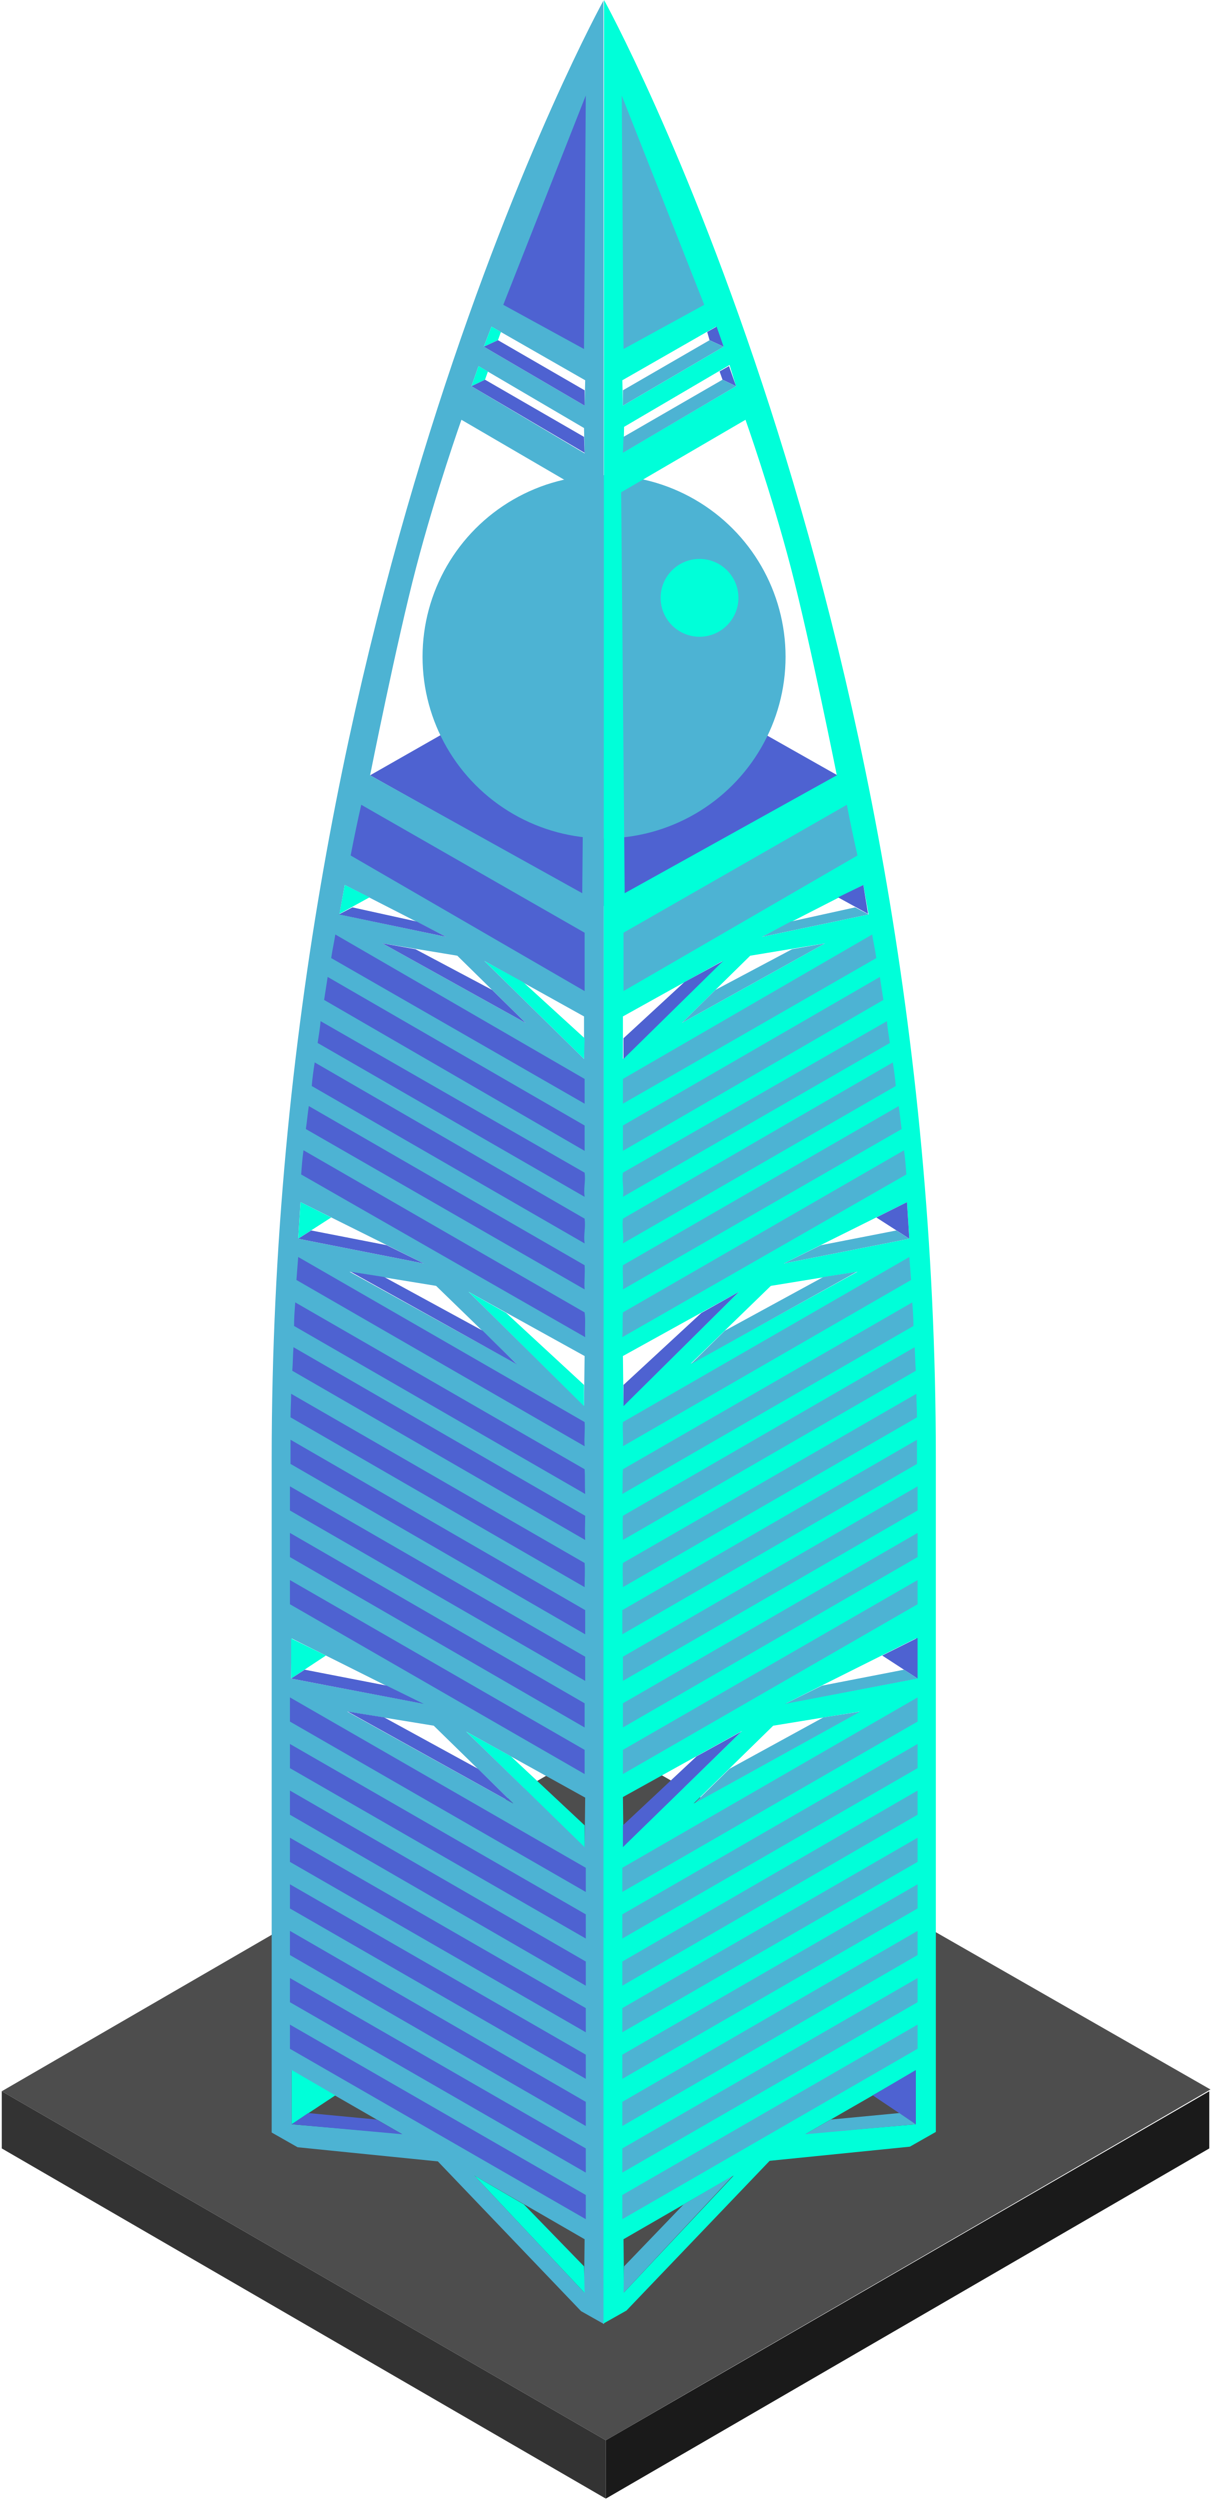
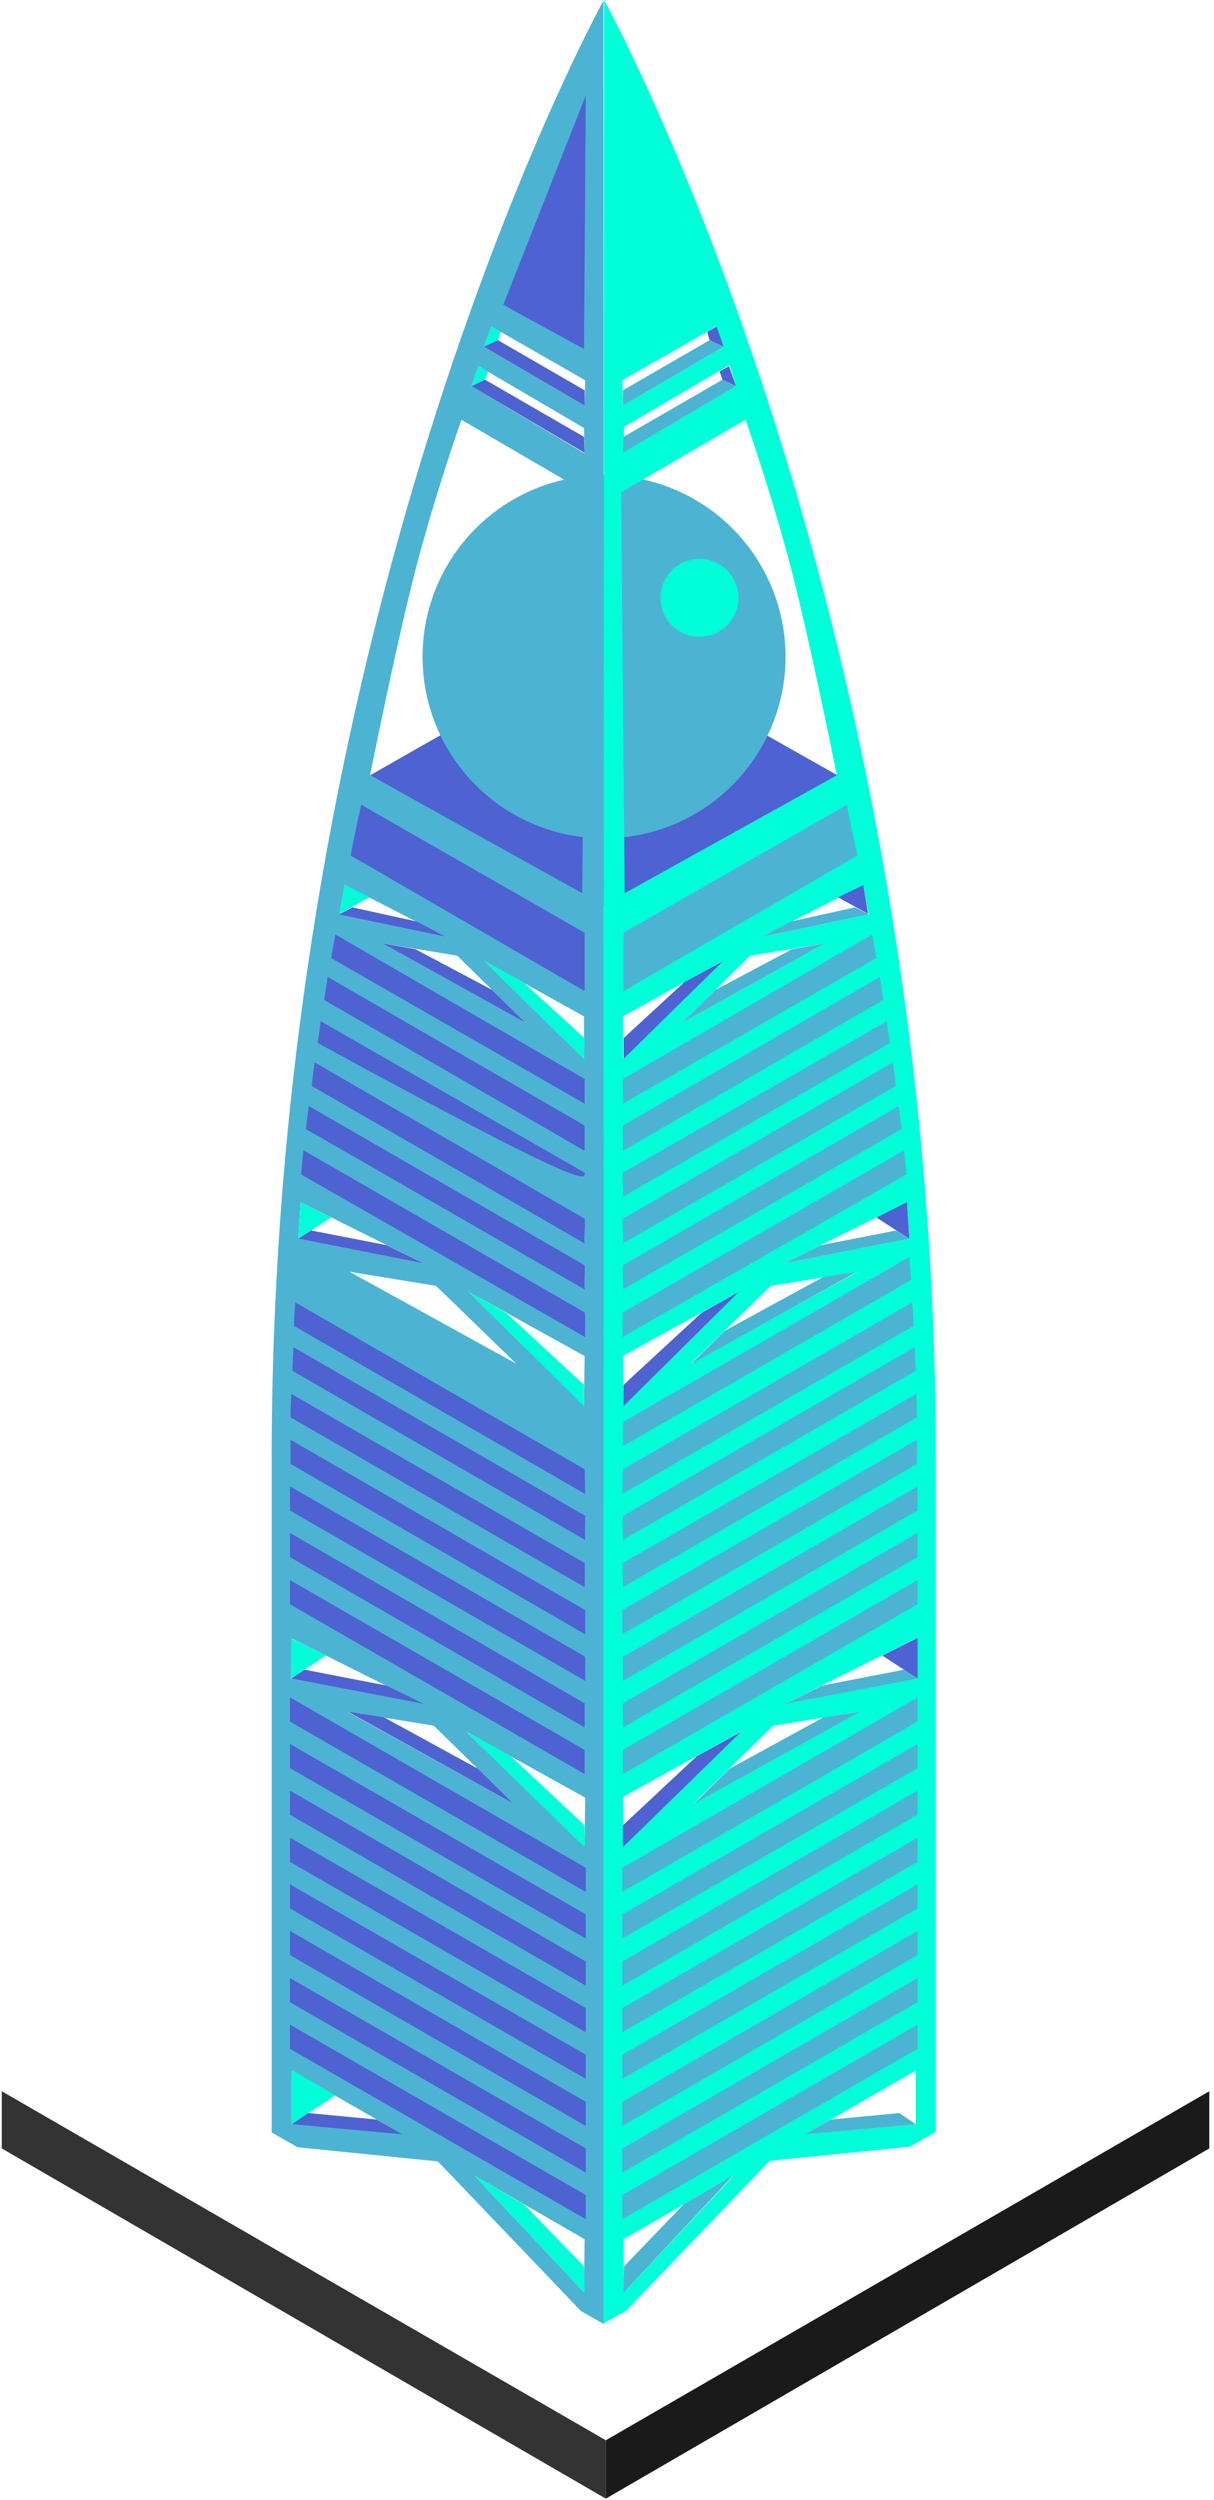
<svg xmlns="http://www.w3.org/2000/svg" width="206px" height="424px" viewBox="0 0 206 424" version="1.1">
  <title>Riyadh_AlFaisaliyahCenter_Illustration</title>
  <desc>Created with Sketch.</desc>
  <g id="Riyadh_AlFaisaliyahCenter_Illustration" stroke="none" stroke-width="1" fill="none" fill-rule="evenodd">
    <g id="Illustrations" fill-rule="nonzero">
-       <polygon id="Path" fill="#4D4D4D" points="205.4 354.4 102.8 413.9 0.3 354.7 102.5 295.5" />
      <polygon id="Path" fill="#333333" points="0.3 354.7 0.3 364.4 102.8 423.8 102.8 413.9" />
      <polygon id="Path" fill="#1A1A1A" points="205.2 354.7 205.2 364.4 102.8 423.8 102.8 413.9" />
      <polygon id="Path" fill="#4E62D1" points="62.8 131.5 102.3 109 142.1 131.5 102.4 153.7" />
      <circle id="Oval" fill="#4DB3D3" cx="102.5" cy="111.4" r="30.8" />
      <path d="M102.4,0.1 C102.4,0.1 46.1,101.9 46.1,247.4 L46.1,247.4 L46.1,254.5 L46.1,255.4 L46.1,361.7 L50.5,364.2 L74.3,366.6 L98.6,392 L102.5,394.2 L102.5,279.9 L102.4,0.1 Z M83.4,55.4 L99.3,64.5 L99.2,68.8 L82.1,58.8 L83.4,55.4 Z M81.2,62.1 L99.1,72.6 L99.2,76.9 L80,65.5 L81.2,62.1 Z M58.5,150.1 L75.7,158.9 L57.6,155.1 L58.5,150.1 Z M79.5,219.1 L99.2,230 L99.1,238.4 L79.5,219.1 Z M87.6,231.3 L59.3,215.7 L74,218.1 L87.6,231.3 Z M99.1,179.6 L82.2,163 L99.1,172.4 L99.1,179.6 Z M89.2,173.5 L64.9,160 L77.6,162.1 L89.2,173.5 Z M51,203.9 L71.9,214.3 L50.6,210.1 L51,203.9 Z M49.5,277.9 L71.5,288.9 L49.4,284.7 L49.5,277.9 Z M49.5,360.3 L49.5,351.2 L68.1,361.9 L49.5,360.3 Z M58.9,290.3 L73.6,292.7 L87.1,305.9 L58.9,290.3 Z M99.1,388.8 L80.5,369 L99.2,379.8 L99.1,388.8 Z M99.2,313.2 L79.1,293.7 L99.3,304.9 L99.2,313.2 Z M98.8,151.5 L62.8,131.5 C62.8,131.5 67.3,108.9 70.6,96.3 C74,83.3 78.3,71.2 78.3,71.2 L99.4,83.5 L98.8,151.5 Z" id="Shape" fill="#4DB3D3" />
      <polygon id="Path" fill="#4E62D1" points="85.4 51.7 99.1 59.2 99.4 16.2" />
      <g id="Group" transform="translate(49, 136)" fill="#4E62D1">
        <path d="M50.2,113.2 L1.1,84.9 C1,86.2 0.9,87.5 0.9,88.9 L50.3,117.4 C50.2,115.9 50.3,114.6 50.2,113.2 Z" id="Path" />
        <polygon id="Path" points="50.2 160.8 0.2 132 0.2 136.1 50.2 164.9" />
-         <path d="M1.6,77.2 C1.5,78.5 1.4,79.8 1.3,81.1 L50.2,109.3 C50.1,107.9 50.3,106.6 50.2,105.2 L1.6,77.2 Z" id="Path" />
        <polygon id="Path" points="50.3 145 0.2 116.1 0.2 120.2 50.3 149.1" />
        <polygon id="Path" points="50.2 152.9 0.2 124 0.2 128.1 50.2 157" />
        <path d="M50.2,54.9 L6.6,29.7 C6.4,31 6.2,32.3 6,33.6 L50.2,59.2 L50.2,54.9 Z" id="Path" />
        <path d="M50.2,78.6 L3.4,51.6 C3.2,52.9 3.1,54.2 2.9,55.5 L50.2,82.7 C50.1,81.3 50.3,80.1 50.2,78.6 Z" id="Path" />
        <path d="M50.2,70.7 L4.4,44.2 C4.2,45.5 4,46.9 3.9,48.2 L50.2,74.9 C50,73.4 50.4,72.2 50.2,70.7 Z" id="Path" />
        <path d="M50.3,137.1 L0.3,108.2 C0.3,108.5 0.3,108.8 0.3,109.1 L0.3,109.1 L0.3,112.3 L50.3,141.2 L50.3,137.1 Z" id="Path" />
        <path d="M50.3,121.1 L0.8,92.5 C0.7,93.8 0.7,95.2 0.6,96.5 L50.3,125.2 C50.2,123.9 50.3,122.5 50.3,121.1 Z" id="Path" />
        <path d="M50.2,129.1 L0.4,100.4 C0.4,101.7 0.3,103.1 0.3,104.4 L50.2,133.2 C50.2,131.8 50.3,130.5 50.2,129.1 Z" id="Path" />
        <polygon id="Path" points="0.2 211.5 50.4 240.4 50.4 236.3 0.2 207.4" />
        <path d="M50.2,86.6 L2.5,59.1 C2.3,60.5 2.2,61.9 2.1,63.2 L50.3,90.8 C50.2,89.3 50.4,88 50.2,86.6 Z" id="Path" />
        <polygon id="Path" points="0.2 171.8 50.4 200.8 50.4 196.7 0.2 167.7" />
        <polygon id="Path" points="0.2 187.7 50.4 216.6 50.4 212.5 0.2 183.6" />
        <polygon id="Path" points="0.2 151.9 0.2 156 50.4 184.9 50.4 180.8" />
        <polygon id="Path" points="0.2 163.9 50.4 192.8 50.4 188.7 0.2 159.8" />
        <polygon id="Path" points="0.2 179.8 50.4 208.7 50.4 204.6 0.2 175.7" />
        <polygon id="Path" points="0.2 195.6 50.4 224.6 50.4 220.5 0.2 191.5" />
        <path d="M7.2,26.5 L50.2,51.2 L50.2,47 L7.9,22.5 C7.7,23.8 7.4,25.1 7.2,26.5 Z" id="Path" />
-         <path d="M4.9,40.9 L50.2,67 C50,65.5 50.4,64.3 50.2,62.9 L5.4,37.2 C5.3,38.4 5.1,39.6 4.9,40.9 Z" id="Path" />
+         <path d="M4.9,40.9 C50,65.5 50.4,64.3 50.2,62.9 L5.4,37.2 C5.3,38.4 5.1,39.6 4.9,40.9 Z" id="Path" />
        <path d="M10.5,9.1 L50.2,32.1 L50.2,22.2 L12.3,0.5 C11.7,3.1 11.1,6 10.5,9.1 Z" id="Path" />
        <polygon id="Path" points="0.2 203.6 50.4 232.5 50.4 228.4 0.2 199.5" />
      </g>
      <path d="M102.4,279.9 L102.4,394.1 L106.3,391.9 L130.6,366.5 L154.4,364.1 L158.8,361.6 L158.8,255.3 L158.8,254.4 L158.8,247.3 L158.8,247.3 C158.8,101.8 102.5,0 102.5,0 L102.4,279.9 Z M122.8,58.8 L105.7,68.8 L105.6,64.5 L121.5,55.4 L122.8,58.8 Z M124.9,65.5 L105.8,76.7 L105.9,72.4 L123.8,61.9 L124.9,65.5 Z M147.4,155.1 L129.3,158.9 L146.5,150.1 L147.4,155.1 Z M105.8,238.4 L105.7,230 L125.4,219.1 L105.8,238.4 Z M130.8,218.1 L145.5,215.7 L117.2,231.3 L130.8,218.1 Z M105.7,172.4 L122.6,163 L105.7,179.6 L105.7,172.4 Z M127.3,162.1 L140,160 L115.7,173.5 L127.3,162.1 Z M154.3,210.1 L133,214.3 L153.9,203.9 L154.3,210.1 Z M155.5,284.7 L133.4,288.9 L155.4,277.9 L155.5,284.7 Z M136.8,361.9 L155.4,351.2 L155.4,360.3 L136.8,361.9 Z M117.7,305.9 L131.2,292.7 L145.9,290.3 L117.7,305.9 Z M105.8,379.8 L124.5,369 L105.9,388.8 L105.8,379.8 Z M105.7,304.8 L125.9,293.6 L105.8,313.1 L105.7,304.8 Z M105.4,83.5 L126.5,71.2 C126.5,71.2 130.8,83.3 134.2,96.3 C137.5,109 142,131.5 142,131.5 L106,151.5 L105.4,83.5 Z" id="Shape" fill="#00FFD9" />
-       <polygon id="Path" fill="#4DB3D3" points="119.5 51.7 105.8 59.2 105.5 16.2" />
      <g id="Group" transform="translate(105, 136)" fill="#4DB3D3">
        <path d="M0.7,113.2 L49.8,84.9 C49.9,86.2 50,87.5 50,88.9 L0.6,117.4 C0.7,115.9 0.6,114.6 0.7,113.2 Z" id="Path" />
        <polygon id="Path" points="0.7 160.8 50.7 132 50.7 136.1 0.7 164.9" />
        <path d="M49.3,77.2 C49.4,78.5 49.5,79.8 49.6,81.1 L0.7,109.3 C0.8,107.9 0.6,106.6 0.7,105.2 L49.3,77.2 Z" id="Path" />
        <polygon id="Path" points="0.7 145 50.7 116.1 50.7 120.2 0.7 149.1" />
        <polygon id="Path" points="0.7 152.9 50.7 124 50.7 128.1 0.7 157" />
        <path d="M0.7,54.9 L44.3,29.7 C44.5,31 44.7,32.3 44.9,33.6 L0.7,59.2 L0.7,54.9 Z" id="Path" />
        <path d="M0.7,78.6 L47.5,51.6 C47.7,52.9 47.8,54.2 48,55.5 L0.7,82.7 C0.8,81.3 0.6,80.1 0.7,78.6 Z" id="Path" />
        <path d="M0.7,70.7 L46.5,44.2 C46.7,45.5 46.9,46.9 47,48.2 L0.7,74.9 C0.9,73.4 0.5,72.2 0.7,70.7 Z" id="Path" />
        <path d="M0.6,137.1 L50.6,108.2 C50.6,108.5 50.6,108.8 50.6,109.1 L50.6,109.1 L50.6,112.3 L0.6,141.2 L0.6,137.1 Z" id="Path" />
        <path d="M0.7,121.1 L50.2,92.5 C50.3,93.8 50.3,95.2 50.4,96.5 L0.7,125.2 C0.7,123.9 0.6,122.5 0.7,121.1 Z" id="Path" />
        <path d="M0.7,129.1 L50.5,100.4 C50.5,101.7 50.6,103.1 50.6,104.4 L0.7,133.2 C0.7,131.8 0.6,130.5 0.7,129.1 Z" id="Path" />
        <polygon id="Path" points="50.7 211.5 0.6 240.4 0.6 236.3 50.7 207.4" />
        <path d="M0.7,86.6 L48.4,59.1 C48.6,60.5 48.7,61.9 48.8,63.2 L0.6,90.8 C0.7,89.3 0.6,88 0.7,86.6 Z" id="Path" />
        <polygon id="Path" points="50.7 171.8 0.6 200.8 0.6 196.7 50.7 167.7" />
        <polygon id="Path" points="50.7 187.7 0.6 216.6 0.6 212.5 50.7 183.6" />
        <polygon id="Path" points="50.7 151.9 50.7 156 0.6 184.9 0.6 180.8" />
        <polygon id="Path" points="50.7 163.9 0.6 192.8 0.6 188.7 50.7 159.8" />
        <polygon id="Path" points="50.7 179.8 0.6 208.7 0.6 204.6 50.7 175.7" />
        <polygon id="Path" points="50.7 195.6 0.6 224.6 0.6 220.5 50.7 191.5" />
        <path d="M43.7,26.5 L0.7,51.2 L0.7,47 L43,22.5 C43.2,23.8 43.5,25.1 43.7,26.5 Z" id="Path" />
        <path d="M46,40.9 L0.7,67 C0.9,65.5 0.5,64.3 0.7,62.9 L45.5,37.2 C45.6,38.4 45.8,39.6 46,40.9 Z" id="Path" />
        <path d="M40.5,9.1 L0.8,32.1 L0.8,22.2 L38.7,0.5 C39.2,3.1 39.8,6 40.5,9.1 Z" id="Path" />
        <polygon id="Path" points="50.7 203.6 0.6 232.5 0.6 228.4 50.7 199.5" />
      </g>
      <polygon id="Path" fill="#00FFD9" points="80 65.5 82.3 64.4 82.8 63 81.2 62.1" />
      <polygon id="Path" fill="#4E62D1" points="82.3 64.4 99.1 74.1 99.2 76.8 80 65.5" />
      <polygon id="Path" fill="#00FFD9" points="57.6 155 62.7 152.2 58.5 150.1" />
      <polygon id="Path" fill="#00FFD9" points="82.2 163 99.1 179.6 99.2 176.1 88.8 166.6" />
      <polygon id="Path" fill="#4E62D1" points="59.8 153.9 70.7 156.3 75.7 158.9 57.5 155.1" />
      <polygon id="Path" fill="#00FFD9" points="82.1 58.8 84.5 57.7 85 56.3 83.4 55.4" />
      <polygon id="Path" fill="#4E62D1" points="84.5 57.7 99.2 66.2 99.2 68.8 82.1 58.8" />
      <polygon id="Path" fill="#4E62D1" points="124.9 65.5 122.6 64.4 122.1 63 123.7 62.1" />
      <polygon id="Path" fill="#4DB3D3" points="122.6 64.4 105.8 74.1 105.7 76.8 124.9 65.5" />
      <polygon id="Path" fill="#4E62D1" points="122.8 58.8 120.4 57.7 120 56.3 121.6 55.4" />
      <polygon id="Path" fill="#4DB3D3" points="120.4 57.7 105.7 66.2 105.7 68.8 122.8 58.8" />
      <polygon id="Path" fill="#4E62D1" points="70.5 161 83.5 167.9 89.2 173.5 64.9 160" />
      <polygon id="Path" fill="#4E62D1" points="147.3 155 142.2 152.2 146.5 150.1" />
      <polygon id="Path" fill="#4E62D1" points="122.7 163 105.8 179.6 105.8 176.1 116.1 166.6" />
      <polygon id="Path" fill="#4DB3D3" points="145.1 153.9 134.2 156.3 129.3 158.9 147.4 155.1" />
      <polygon id="Path" fill="#4DB3D3" points="134.4 161 121.4 167.9 115.7 173.5 140 160" />
      <polygon id="Path" fill="#4E62D1" points="154.3 210.1 148.7 206.5 153.9 203.9" />
      <polygon id="Path" fill="#4E62D1" points="125.4 219.1 105.8 238.5 105.8 234.9 119 222.7" />
      <polygon id="Path" fill="#4DB3D3" points="152.1 208.7 139.3 211.2 133 214.3 154.3 210.1" />
      <polygon id="Path" fill="#4DB3D3" points="139.7 216.6 123 225.7 117.2 231.4 145.4 215.7" />
      <polygon id="Path" fill="#00FFD9" points="50.6 210.1 56.2 206.5 51 203.9" />
      <polygon id="Path" fill="#00FFD9" points="79.5 219.1 99.1 238.5 99.1 234.9 85.9 222.7" />
      <polygon id="Path" fill="#4E62D1" points="52.8 208.7 65.6 211.2 71.9 214.3 50.6 210.1" />
-       <polygon id="Path" fill="#4E62D1" points="65.2 216.6 81.9 225.7 87.7 231.4 59.5 215.7" />
      <polygon id="Path" fill="#00FFD9" points="49.4 284.7 55.3 280.8 49.4 277.9" />
      <polygon id="Path" fill="#00FFD9" points="79.1 293.7 99.2 313.3 99.2 309.6 86.7 297.9" />
      <polygon id="Path" fill="#4E62D1" points="51.7 283.2 65.6 285.9 71.9 289 49.4 284.7" />
      <polygon id="Path" fill="#4E62D1" points="65.2 291.3 81.1 300 87.1 305.9 59 290.3" />
      <polygon id="Path" fill="#00FFD9" points="49.5 360.3 56.9 355.4 49.5 351.1" />
      <polygon id="Path" fill="#00FFD9" points="80.5 369 99.2 388.9 99.1 384.4 88.9 373.9" />
      <polygon id="Path" fill="#4E62D1" points="52.3 358.4 63.9 359.5 68.3 362 49.5 360.3" />
-       <polygon id="Path" fill="#4E62D1" points="155.4 360.3 148.1 355.4 155.4 351.1" />
      <polygon id="Path" fill="#4DB3D3" points="124.4 369 105.8 388.9 105.9 384.4 116 373.9" />
      <polygon id="Path" fill="#4DB3D3" points="152.6 358.4 141 359.5 136.6 362 155.4 360.3" />
      <polygon id="Path" fill="#4E62D1" points="155.7 284.7 149.7 280.8 155.7 277.8" />
      <polygon id="Path" fill="#4E62D1" points="125.8 293.7 105.7 313.3 105.7 309.6 118.2 297.9" />
      <polygon id="Path" fill="#4DB3D3" points="153.4 283.2 139.5 285.9 133.2 289 155.7 284.7" />
      <polygon id="Path" fill="#4DB3D3" points="139.7 291.3 123.8 300 117.8 305.9 146 290.3" />
      <circle id="Oval" fill="#00FFD9" cx="118.7" cy="101.4" r="6.6" />
    </g>
  </g>
</svg>